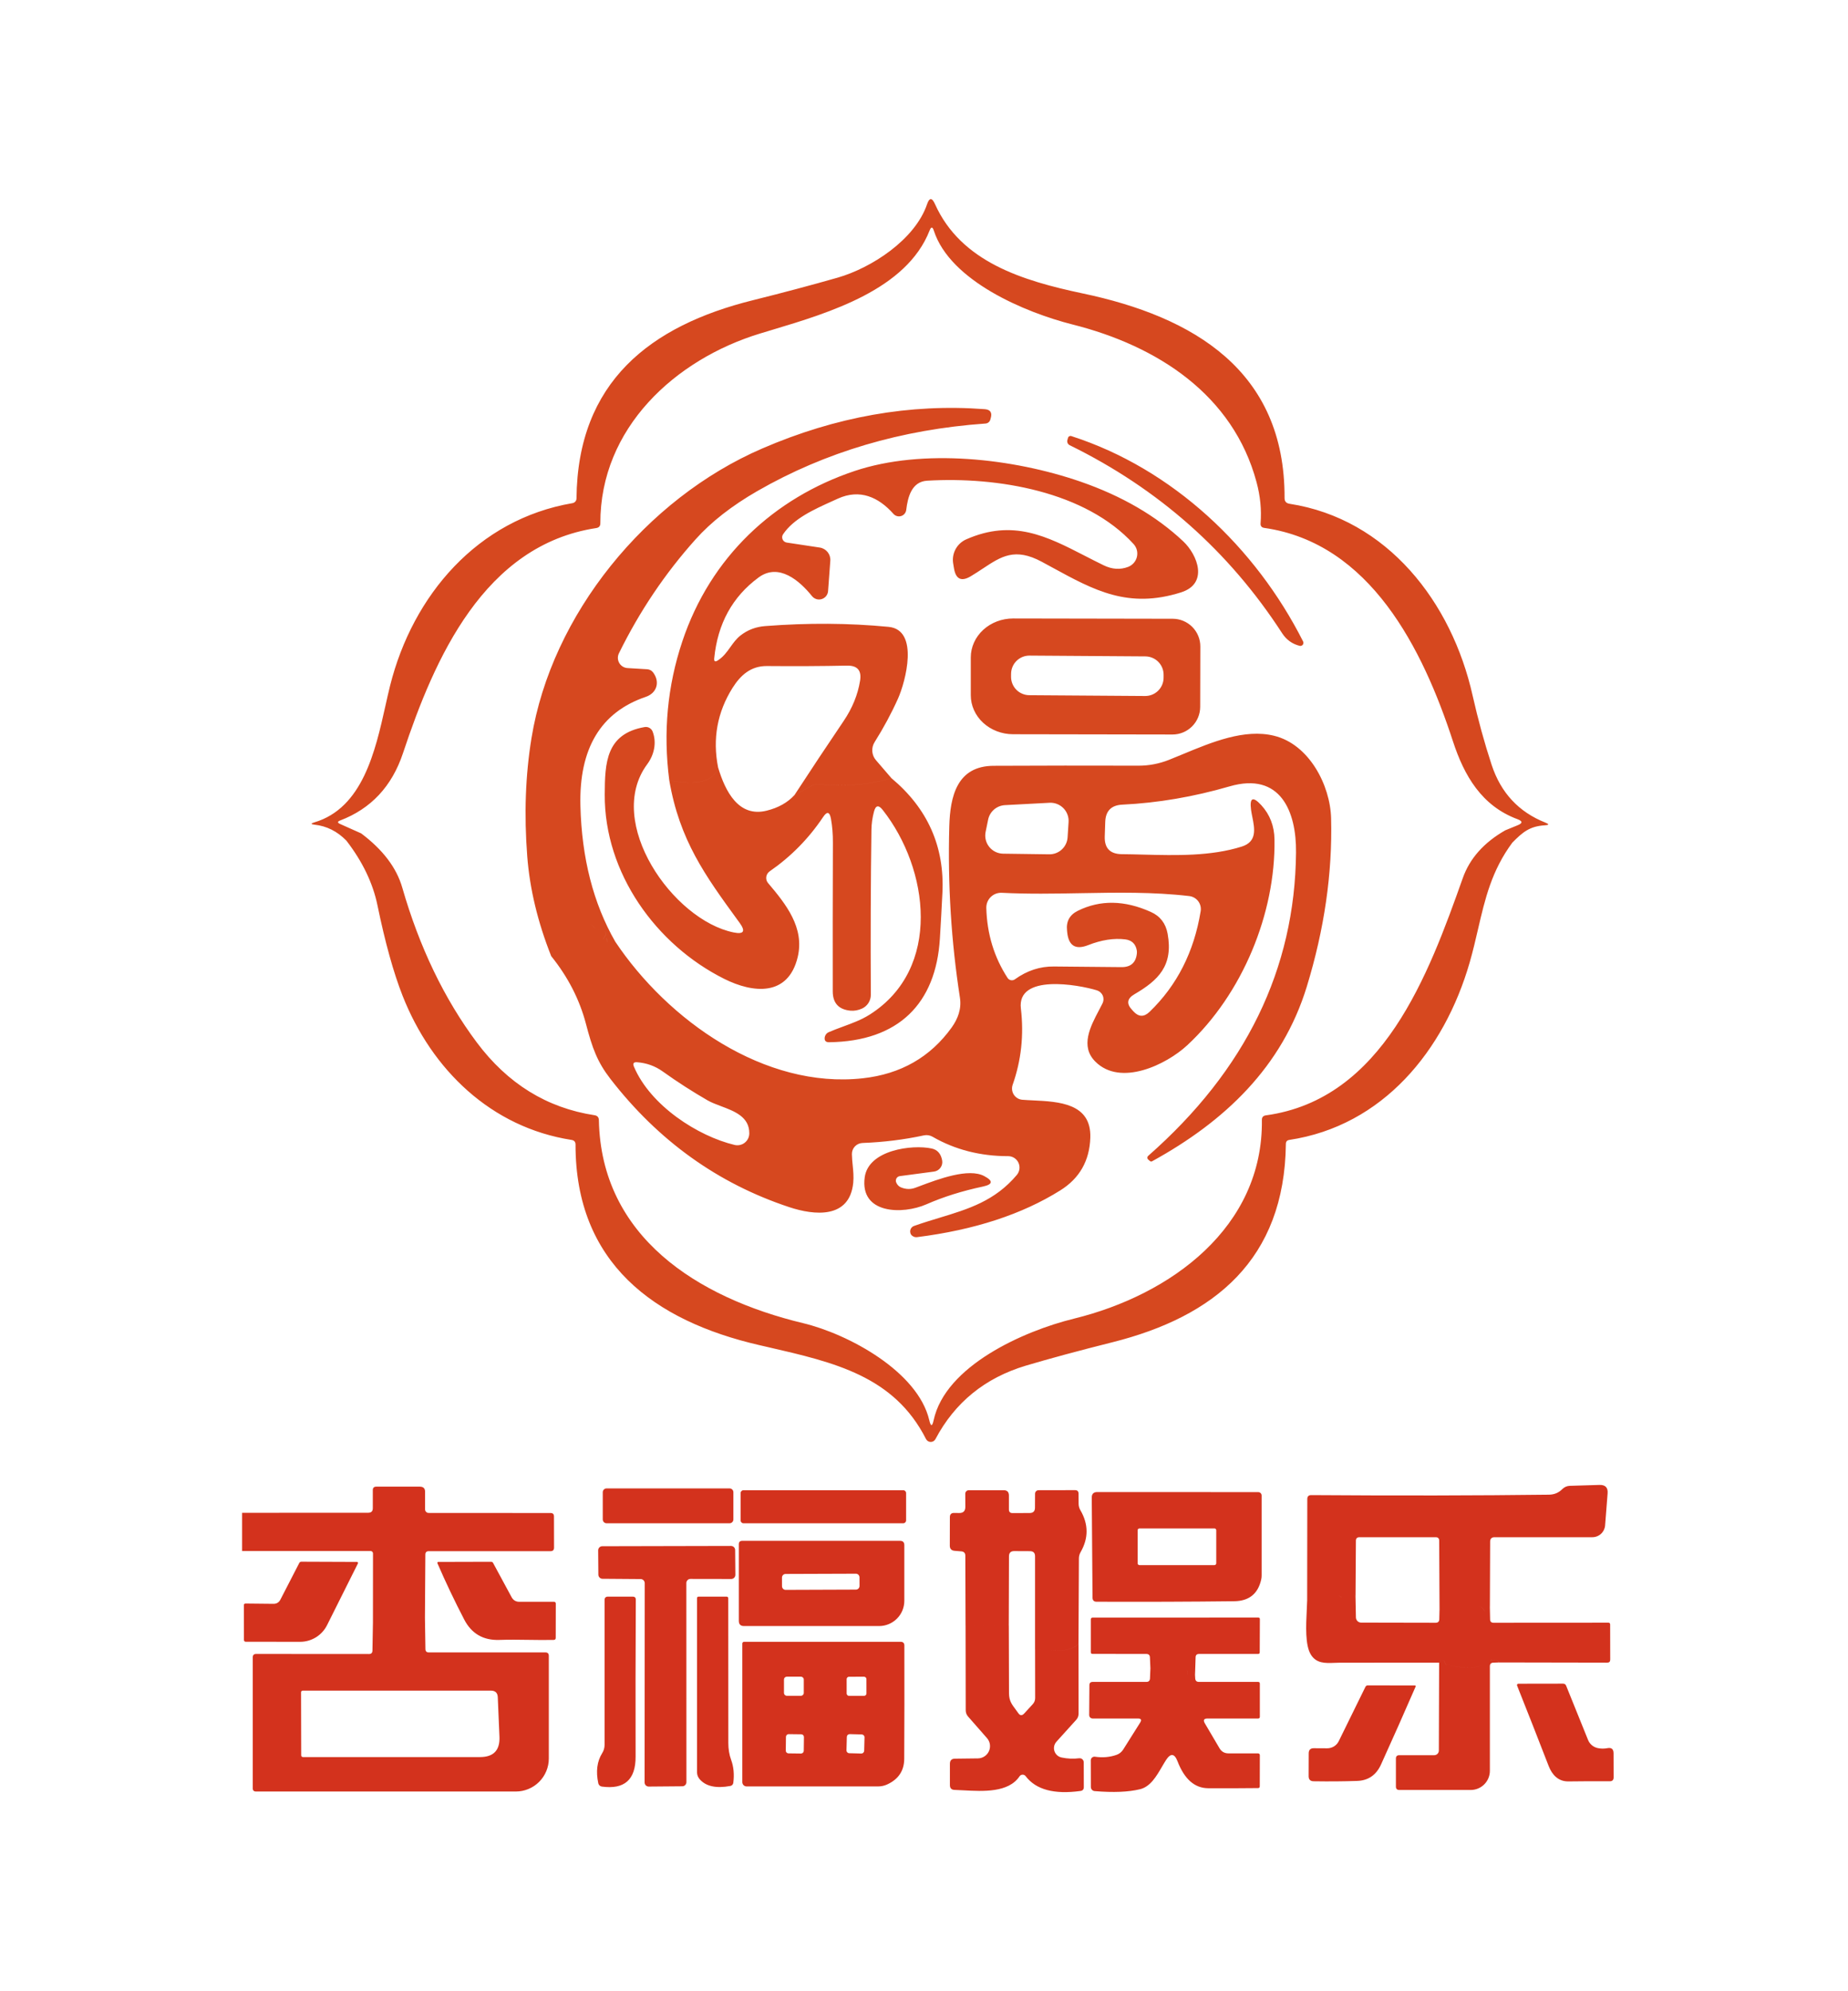
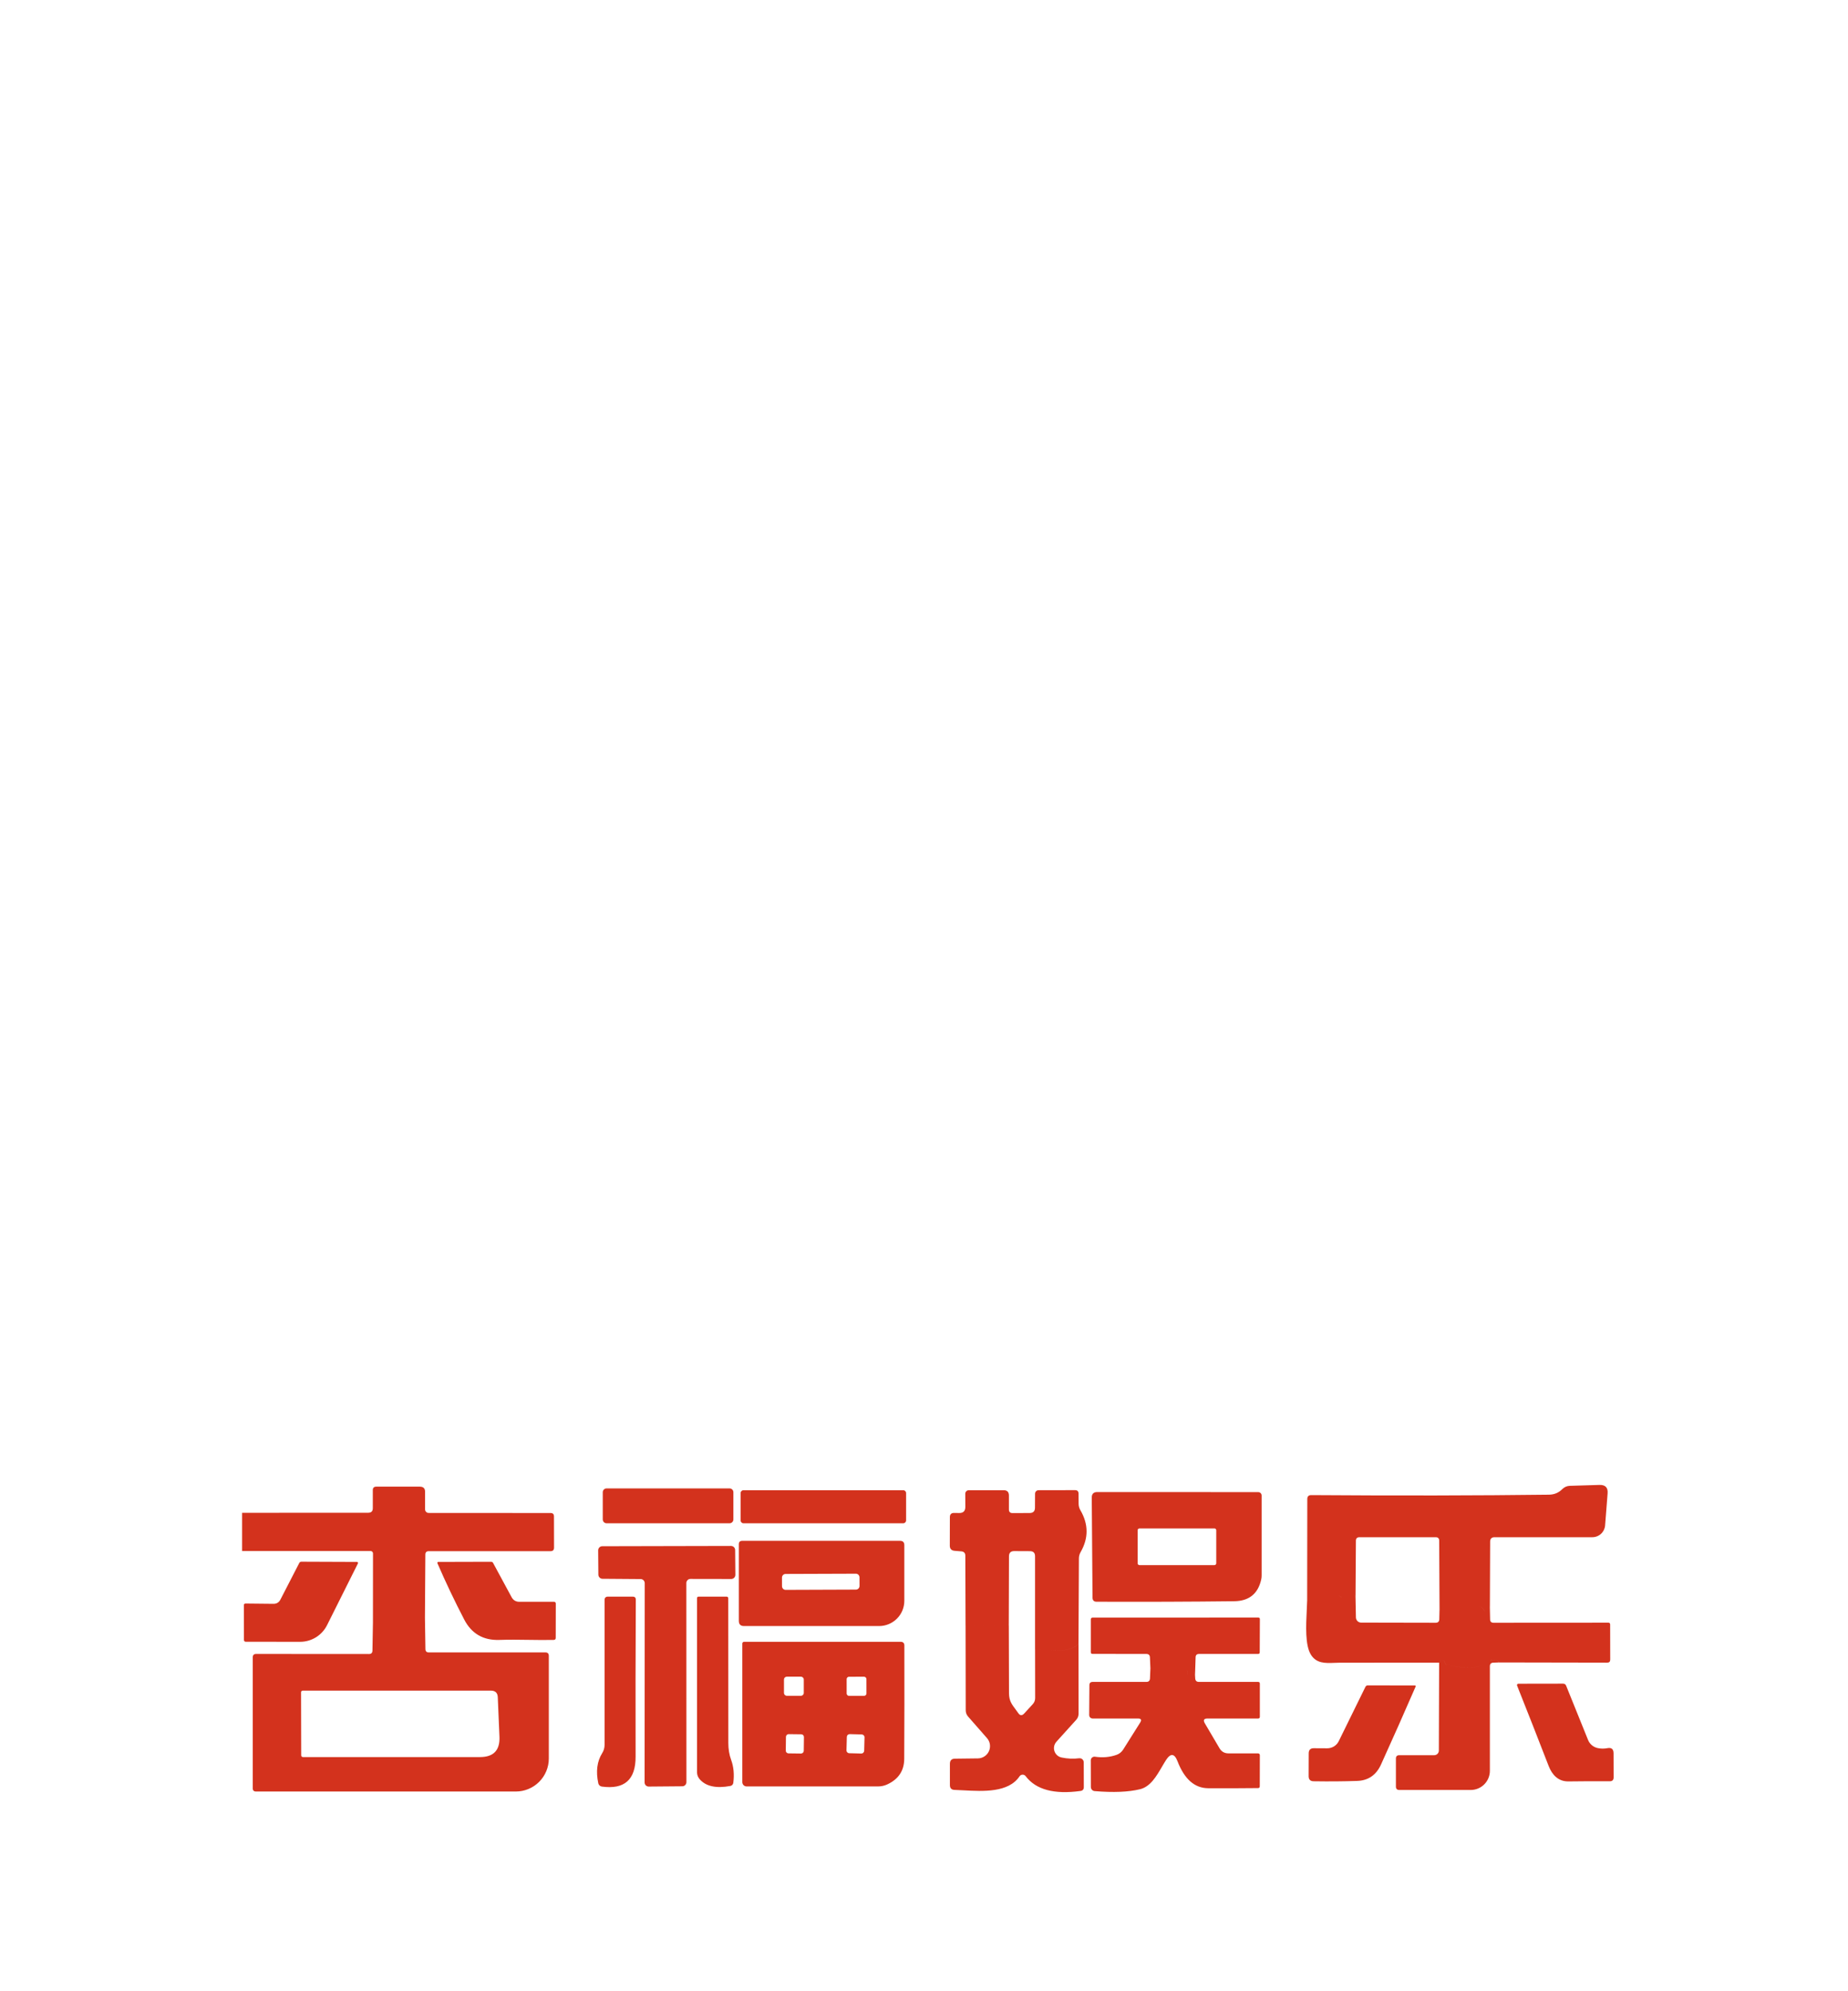
<svg xmlns="http://www.w3.org/2000/svg" width="130" height="140" viewBox="0 0 130 140" fill="none">
-   <path fill-rule="evenodd" clip-rule="evenodd" d="M106.389 59.242C106.076 59.029 105.909 58.742 105.889 58.379L106.752 58.026C107.122 57.879 107.12 57.735 106.747 57.595C104.237 56.663 103.001 54.55 102.206 52.109C100.088 45.627 96.395 38.185 88.941 37.117C88.749 37.091 88.66 36.981 88.677 36.788C88.752 35.84 88.657 34.876 88.392 33.896C86.745 27.763 81.429 24.321 75.456 22.816C72.116 21.973 66.84 19.757 65.692 16.217C65.601 15.933 65.501 15.93 65.393 16.207C63.768 20.357 58.355 21.981 54.339 23.187C54.041 23.276 53.752 23.363 53.472 23.448C47.499 25.267 42.217 30.091 42.232 36.793C42.232 36.986 42.136 37.097 41.943 37.127C34.047 38.328 30.566 46.289 28.349 52.952C27.574 55.282 26.1 56.861 23.926 57.688C23.733 57.763 23.73 57.843 23.916 57.928L25.406 58.594L25.406 58.594L25.407 58.595L25.407 58.595C26.933 59.739 27.898 61.011 28.3 62.413C29.509 66.607 31.255 70.231 33.537 73.287C35.708 76.19 38.47 77.897 41.825 78.41C42.024 78.44 42.125 78.556 42.129 78.758C42.29 86.936 49.043 91.24 56.497 93.03C59.645 93.785 64.564 96.408 65.373 99.859C65.478 100.307 65.579 100.307 65.677 99.859C66.496 96.04 71.988 93.584 75.553 92.711C82.379 91.039 88.862 86.284 88.769 78.739C88.766 78.553 88.858 78.446 89.044 78.42C97.287 77.293 100.489 68.527 102.902 61.737C103.389 60.358 104.385 59.238 105.889 58.379C105.908 58.742 106.075 59.029 106.389 59.242C104.93 61.206 104.465 63.211 103.971 65.342C103.796 66.099 103.616 66.871 103.388 67.664C101.593 73.89 97.258 79.16 90.696 80.146C90.536 80.172 90.456 80.265 90.456 80.425C90.363 88.554 85.425 92.574 78.25 94.373C75.89 94.965 73.863 95.512 72.17 96.015C69.296 96.875 67.174 98.597 65.804 101.183C65.773 101.243 65.725 101.294 65.666 101.329C65.607 101.364 65.54 101.382 65.472 101.382C65.404 101.381 65.337 101.362 65.279 101.326C65.22 101.29 65.173 101.239 65.142 101.178C62.899 96.753 58.697 95.787 54.017 94.712L53.779 94.657L53.417 94.574C46.003 92.863 40.481 88.794 40.486 80.469C40.486 80.283 40.393 80.175 40.206 80.146C34.567 79.268 30.379 75.234 28.319 70.007C27.682 68.386 27.093 66.269 26.554 63.654C26.233 62.095 25.504 60.578 24.367 59.104L24.367 59.104C23.723 58.447 22.976 58.073 22.126 57.982C21.855 57.949 21.85 57.895 22.111 57.82C25.507 56.818 26.402 52.811 27.116 49.613L27.116 49.612L27.116 49.612C27.226 49.12 27.332 48.646 27.442 48.206C29.041 41.838 33.601 36.514 40.27 35.376C40.35 35.362 40.422 35.322 40.474 35.261C40.526 35.2 40.555 35.123 40.555 35.043C40.629 26.851 45.748 22.899 52.957 21.11C55.105 20.574 57.099 20.043 58.94 19.517C61.274 18.845 64.353 16.874 65.212 14.369C65.375 13.885 65.561 13.877 65.771 14.345C67.6 18.423 71.94 19.737 76.162 20.63C83.949 22.267 90.398 26.057 90.364 35.009C90.36 35.247 90.478 35.385 90.717 35.42C97.597 36.484 102.123 42.328 103.594 48.907C103.977 50.604 104.423 52.228 104.933 53.78C105.58 55.741 106.839 57.093 108.709 57.835C108.99 57.946 108.979 58.01 108.675 58.026C107.606 58.09 107.115 58.507 106.389 59.242ZM43.277 66.199C43.252 66.183 43.226 66.172 43.2 66.164C43.225 66.172 43.251 66.183 43.275 66.198C46.977 71.738 53.784 76.576 60.698 75.812C63.363 75.518 65.445 74.328 66.946 72.243C67.387 71.625 67.647 70.934 67.529 70.154C66.915 66.206 66.665 62.188 66.779 58.099C66.838 55.981 67.323 53.858 69.888 53.843C73.187 53.827 76.592 53.824 80.103 53.834C80.829 53.834 81.549 53.696 82.226 53.427C82.549 53.299 82.882 53.161 83.222 53.02L83.222 53.02C85.251 52.178 87.552 51.222 89.626 51.73C92.088 52.329 93.579 55.197 93.638 57.535C93.736 61.382 93.165 65.329 91.926 69.375C90.195 75.013 86.159 78.841 81.049 81.646C80.997 81.675 80.948 81.672 80.902 81.636L80.775 81.528C80.756 81.512 80.74 81.493 80.73 81.471C80.719 81.448 80.713 81.424 80.713 81.399C80.712 81.375 80.717 81.35 80.727 81.328C80.737 81.305 80.752 81.285 80.77 81.268C87.629 75.241 91.096 68.131 91.171 59.937C91.201 57.079 90.092 54.245 86.493 55.29C83.962 56.025 81.448 56.453 78.951 56.574C78.172 56.61 77.772 57.019 77.749 57.8L77.715 58.82C77.692 59.633 78.089 60.045 78.906 60.055C79.406 60.059 79.916 60.072 80.433 60.086C82.748 60.144 85.187 60.206 87.356 59.521C88.444 59.175 88.261 58.262 88.097 57.44C88.062 57.27 88.029 57.103 88.008 56.947C87.894 56.077 88.134 55.966 88.729 56.613C89.334 57.274 89.643 58.078 89.656 59.026C89.734 64.212 87.405 69.88 83.521 73.488C82.04 74.861 78.828 76.41 77.058 74.645C75.969 73.565 76.701 72.177 77.309 71.026L77.309 71.026C77.397 70.861 77.481 70.701 77.558 70.546C77.6 70.462 77.624 70.369 77.627 70.275C77.629 70.18 77.612 70.086 77.574 69.999C77.537 69.912 77.481 69.834 77.411 69.77C77.34 69.706 77.256 69.658 77.166 69.63C75.861 69.228 71.521 68.453 71.816 70.914C72.034 72.767 71.842 74.552 71.237 76.268C71.197 76.382 71.183 76.504 71.197 76.625C71.211 76.745 71.252 76.861 71.317 76.962C71.383 77.064 71.471 77.149 71.574 77.212C71.677 77.274 71.793 77.312 71.913 77.322C72.152 77.342 72.412 77.354 72.683 77.367C74.484 77.455 76.776 77.567 76.7 79.984C76.647 81.611 75.943 82.849 74.586 83.695C71.899 85.378 68.545 86.473 64.523 86.98C64.415 86.996 64.316 86.976 64.224 86.921C64.103 86.856 64.038 86.751 64.028 86.607C64.023 86.518 64.046 86.43 64.095 86.355C64.143 86.281 64.215 86.225 64.298 86.195C64.906 85.979 65.503 85.798 66.087 85.621L66.087 85.621L66.087 85.621L66.087 85.621C68.122 85.004 69.988 84.439 71.531 82.607C71.629 82.489 71.692 82.347 71.712 82.195C71.733 82.044 71.709 81.89 71.645 81.751C71.582 81.613 71.48 81.496 71.352 81.414C71.224 81.332 71.075 81.288 70.923 81.288C68.955 81.288 67.18 80.832 65.597 79.92C65.414 79.816 65.199 79.783 64.994 79.827C63.595 80.128 62.155 80.306 60.674 80.361C60.472 80.369 60.281 80.455 60.142 80.6C60.002 80.746 59.926 80.94 59.928 81.141C59.932 81.413 59.958 81.674 59.984 81.934C60.024 82.333 60.063 82.73 60.022 83.161C59.767 85.715 57.276 85.455 55.52 84.872C50.502 83.211 46.307 80.204 42.937 75.851C42.02 74.665 41.666 73.694 41.22 71.988C40.769 70.272 39.953 68.683 38.773 67.222L38.773 67.218C37.827 64.834 37.265 62.494 37.089 60.198C36.863 57.263 36.963 54.496 37.388 51.898C38.8 43.216 45.425 35.072 53.62 31.533C58.801 29.294 64.017 28.372 69.268 28.768C69.66 28.797 69.804 29.002 69.699 29.381L69.665 29.503C69.644 29.579 69.6 29.646 69.539 29.695C69.478 29.744 69.404 29.773 69.327 29.778C63.409 30.196 58.061 31.778 53.281 34.523C51.48 35.559 50.028 36.694 48.927 37.926C46.782 40.318 44.986 42.988 43.537 45.937C43.486 46.043 43.461 46.16 43.465 46.279C43.47 46.397 43.503 46.512 43.563 46.615C43.622 46.717 43.706 46.803 43.807 46.865C43.908 46.927 44.022 46.964 44.14 46.971L45.528 47.054C45.702 47.067 45.84 47.142 45.945 47.28C46.445 47.947 46.21 48.731 45.425 48.996C42.261 50.071 40.729 52.623 40.83 56.653C40.922 60.33 41.737 63.512 43.277 66.199ZM42.694 66.096C42.687 66.181 42.704 66.231 42.745 66.244C42.702 66.232 42.684 66.182 42.691 66.095C42.695 66.072 42.695 66.052 42.691 66.036C42.684 65.991 42.662 65.962 42.625 65.95C42.663 65.961 42.686 65.99 42.694 66.037C42.697 66.053 42.697 66.073 42.694 66.096ZM42.493 65.924C42.459 65.984 42.447 66.017 42.457 66.023C42.443 66.021 42.454 65.988 42.49 65.923C42.52 65.868 42.552 65.816 42.588 65.766C42.61 65.738 42.623 65.705 42.627 65.67C42.631 65.635 42.625 65.6 42.611 65.567C42.596 65.535 42.573 65.508 42.544 65.487C42.528 65.476 42.51 65.467 42.491 65.461C42.511 65.467 42.529 65.476 42.547 65.488C42.575 65.508 42.598 65.536 42.613 65.568C42.627 65.6 42.633 65.636 42.629 65.671C42.625 65.706 42.612 65.739 42.591 65.767C42.555 65.816 42.522 65.868 42.493 65.924ZM41.718 65.125C41.843 65.255 41.993 65.347 42.166 65.401C41.992 65.347 41.842 65.255 41.715 65.124C41.645 65.052 41.565 65.002 41.474 64.974C41.566 65.002 41.647 65.052 41.718 65.125ZM57.59 55.143C59.437 55.32 61.142 55.174 62.705 54.707L61.616 53.442C61.469 53.27 61.38 53.055 61.363 52.828C61.346 52.602 61.402 52.375 61.523 52.182C62.164 51.162 62.713 50.141 63.171 49.118C63.696 47.946 64.691 44.279 62.504 44.073C59.722 43.805 56.83 43.787 53.829 44.019C53.175 44.068 52.6 44.286 52.103 44.671C51.798 44.908 51.586 45.204 51.375 45.5C51.13 45.843 50.886 46.184 50.499 46.431C50.303 46.559 50.218 46.507 50.244 46.275C50.486 43.846 51.526 41.955 53.363 40.602C54.79 39.548 56.266 40.847 57.12 41.911C57.2 42.011 57.308 42.084 57.431 42.122C57.553 42.159 57.684 42.159 57.806 42.12C57.928 42.082 58.036 42.008 58.116 41.908C58.196 41.808 58.243 41.686 58.252 41.558L58.409 39.431C58.427 39.211 58.361 38.993 58.224 38.821C58.088 38.648 57.891 38.533 57.674 38.499L55.339 38.146C55.277 38.136 55.218 38.11 55.168 38.072C55.117 38.033 55.078 37.982 55.053 37.925C55.027 37.867 55.017 37.804 55.022 37.742C55.028 37.679 55.049 37.619 55.084 37.568C55.825 36.465 57.233 35.83 58.556 35.233C58.687 35.174 58.816 35.116 58.944 35.057C60.479 34.361 61.793 34.94 62.852 36.131C62.918 36.206 63.004 36.26 63.099 36.286C63.195 36.313 63.297 36.312 63.391 36.282C63.486 36.253 63.571 36.196 63.634 36.12C63.698 36.044 63.738 35.95 63.75 35.852C63.857 34.969 64.122 33.866 65.216 33.798C70.169 33.503 76.372 34.553 79.746 38.254C79.855 38.374 79.933 38.519 79.974 38.676C80.014 38.833 80.015 38.998 79.977 39.156C79.939 39.314 79.862 39.46 79.755 39.583C79.647 39.705 79.511 39.799 79.359 39.857C78.803 40.069 78.229 40.032 77.637 39.744C77.187 39.526 76.749 39.301 76.318 39.08L76.317 39.079L76.317 39.079L76.317 39.079L76.317 39.079L76.317 39.079L76.317 39.079C73.643 37.705 71.253 36.477 67.972 37.921C67.65 38.062 67.384 38.308 67.218 38.618C67.052 38.928 66.994 39.285 67.055 39.632L67.114 39.985C67.244 40.727 67.635 40.905 68.286 40.519C68.593 40.336 68.874 40.15 69.142 39.973C70.44 39.115 71.397 38.483 73.288 39.499C73.551 39.641 73.81 39.782 74.065 39.921C76.975 41.508 79.378 42.819 83.076 41.651C85.027 41.039 84.257 39.024 83.233 38.058C81.333 36.273 78.929 34.876 76.019 33.866C71.248 32.219 64.922 31.513 60.13 33.111C54.437 35.013 49.98 39.166 47.998 45.098C46.949 48.232 46.643 51.487 47.081 54.864C49.079 55.243 50.223 54.939 50.514 53.952C50.118 51.939 50.457 50.077 51.529 48.368C52.098 47.466 52.819 46.824 53.937 46.828C55.938 46.845 57.821 46.835 59.586 46.799C60.315 46.786 60.621 47.139 60.503 47.858C60.346 48.839 59.962 49.781 59.351 50.687C58.19 52.403 57.036 54.14 55.889 55.898L57.124 55.236C57.268 55.16 57.431 55.127 57.59 55.143ZM84.429 49.701C84.428 50.216 84.222 50.71 83.857 51.074C83.492 51.438 82.998 51.642 82.482 51.642L71.262 51.623C70.473 51.621 69.716 51.331 69.159 50.816C68.602 50.301 68.289 49.604 68.291 48.877V46.22C68.291 45.86 68.369 45.504 68.519 45.172C68.669 44.839 68.889 44.538 69.166 44.283C69.443 44.029 69.771 43.828 70.132 43.691C70.494 43.554 70.881 43.484 71.272 43.484L82.492 43.504C82.748 43.504 83.002 43.554 83.238 43.653C83.475 43.751 83.69 43.895 83.871 44.076C84.051 44.257 84.195 44.472 84.292 44.709C84.39 44.946 84.44 45.199 84.439 45.455L84.429 49.701ZM81.855 47.449C81.856 47.279 81.824 47.112 81.76 46.955C81.697 46.798 81.603 46.655 81.484 46.535C81.365 46.414 81.224 46.318 81.067 46.252C80.911 46.186 80.744 46.152 80.575 46.15L72.424 46.094C72.082 46.091 71.754 46.225 71.51 46.465C71.266 46.705 71.128 47.032 71.126 47.374L71.124 47.58C71.123 47.749 71.155 47.917 71.219 48.074C71.283 48.231 71.377 48.374 71.496 48.494C71.615 48.615 71.756 48.711 71.912 48.776C72.068 48.842 72.236 48.877 72.405 48.878L80.555 48.935C80.897 48.937 81.226 48.804 81.47 48.564C81.713 48.324 81.852 47.997 81.854 47.655L81.855 47.449ZM50.514 53.953C50.224 54.94 49.079 55.244 47.082 54.865C47.799 59.072 49.626 61.582 51.863 64.655L52.035 64.89C52.463 65.482 52.319 65.704 51.603 65.557C47.337 64.689 42.526 57.806 45.522 53.742C46.013 53.085 46.209 52.227 45.915 51.447C45.874 51.334 45.794 51.24 45.69 51.179C45.586 51.119 45.464 51.098 45.346 51.119C42.634 51.59 42.55 53.619 42.541 55.86C42.511 61.375 46.145 66.43 50.956 68.827C52.971 69.832 55.443 70.087 56.115 67.293C56.61 65.224 55.291 63.571 54.031 62.086C53.98 62.026 53.943 61.957 53.921 61.882C53.899 61.807 53.894 61.728 53.904 61.651C53.915 61.573 53.942 61.499 53.983 61.432C54.024 61.365 54.079 61.307 54.143 61.262C55.637 60.23 56.889 58.958 57.9 57.448C58.178 57.03 58.362 57.069 58.454 57.566C58.549 58.089 58.594 58.646 58.591 59.238C58.578 63.133 58.575 66.619 58.581 69.695C58.581 70.522 58.993 70.976 59.817 71.058C60.098 71.084 60.376 71.033 60.651 70.906C60.834 70.82 60.988 70.683 61.096 70.512C61.204 70.341 61.26 70.142 61.259 69.94C61.236 65.91 61.251 62.04 61.303 58.331C61.309 57.912 61.368 57.492 61.48 57.071C61.597 56.616 61.801 56.574 62.093 56.943C65.358 61.086 66.275 68.101 61.185 71.332C60.6 71.702 59.955 71.939 59.306 72.177C58.967 72.302 58.626 72.427 58.292 72.573C58.194 72.618 58.12 72.687 58.071 72.778C58.045 72.827 58.027 72.876 58.017 72.925C57.981 73.164 58.084 73.282 58.326 73.278C63.215 73.215 65.839 70.558 66.118 65.988C66.184 64.91 66.243 63.84 66.295 62.777C66.455 59.529 65.259 56.839 62.705 54.708C61.143 55.175 59.438 55.321 57.591 55.144C57.431 55.128 57.269 55.16 57.125 55.237L55.889 55.899C55.405 56.428 54.753 56.794 53.932 56.997C51.961 57.487 51.02 55.649 50.514 53.953ZM70.692 56.608C70.41 56.624 70.141 56.732 69.927 56.916C69.713 57.101 69.567 57.351 69.511 57.628L69.334 58.491C69.297 58.675 69.3 58.864 69.344 59.047C69.388 59.229 69.472 59.399 69.59 59.545C69.707 59.691 69.856 59.81 70.024 59.892C70.193 59.974 70.377 60.018 70.565 60.021L73.806 60.065C74.133 60.071 74.45 59.951 74.691 59.73C74.932 59.509 75.079 59.204 75.101 58.878L75.17 57.8C75.182 57.62 75.156 57.44 75.093 57.271C75.03 57.102 74.932 56.948 74.806 56.82C74.679 56.692 74.527 56.592 74.359 56.526C74.191 56.461 74.011 56.432 73.831 56.442L70.692 56.608ZM75.076 65.566L75.062 65.418C74.993 64.781 75.246 64.32 75.822 64.036C77.398 63.258 79.111 63.286 80.961 64.119C81.612 64.41 82.004 64.92 82.138 65.649C82.545 67.899 81.491 68.919 79.794 69.909C79.284 70.21 79.232 70.574 79.637 71.002C79.67 71.035 79.701 71.069 79.73 71.105C80.097 71.507 80.476 71.519 80.868 71.14C82.8 69.28 83.998 66.92 84.463 64.06C84.483 63.938 84.477 63.813 84.447 63.693C84.417 63.572 84.363 63.459 84.288 63.36C84.213 63.261 84.118 63.178 84.01 63.117C83.902 63.055 83.782 63.016 83.658 63.001C81.122 62.705 78.574 62.752 76.017 62.798H76.017H76.017H76.016C74.174 62.832 72.327 62.865 70.477 62.771C70.334 62.764 70.191 62.786 70.056 62.836C69.922 62.887 69.8 62.964 69.697 63.064C69.595 63.164 69.514 63.284 69.46 63.417C69.406 63.549 69.38 63.692 69.383 63.835C69.432 65.659 69.931 67.299 70.879 68.757C70.906 68.798 70.941 68.834 70.982 68.861C71.024 68.888 71.07 68.907 71.119 68.916C71.167 68.924 71.217 68.923 71.265 68.912C71.314 68.901 71.359 68.88 71.399 68.85C72.252 68.239 73.166 67.94 74.14 67.953C75.696 67.969 77.283 67.984 78.902 67.997C79.549 68 79.907 67.68 79.975 67.036C79.982 66.968 79.98 66.899 79.971 66.83C79.892 66.366 79.621 66.105 79.157 66.046C78.352 65.948 77.481 66.084 76.543 66.453C75.667 66.796 75.178 66.5 75.076 65.566ZM49.778 77.366C48.705 76.748 47.654 76.072 46.624 75.336C46.088 74.951 45.483 74.733 44.81 74.684C44.571 74.668 44.499 74.771 44.594 74.993C45.756 77.738 49.091 79.881 51.675 80.499C51.798 80.528 51.926 80.529 52.049 80.503C52.173 80.476 52.288 80.422 52.388 80.344C52.487 80.266 52.568 80.167 52.624 80.054C52.68 79.94 52.709 79.816 52.71 79.69C52.721 78.525 51.674 78.131 50.715 77.771C50.375 77.643 50.045 77.519 49.778 77.366ZM63.297 82.691C63.247 82.698 63.2 82.716 63.159 82.744C63.118 82.773 63.084 82.81 63.06 82.854C63.035 82.898 63.022 82.946 63.02 82.996C63.017 83.046 63.026 83.096 63.047 83.141C63.119 83.308 63.231 83.423 63.385 83.485C63.732 83.625 64.072 83.632 64.405 83.504C64.502 83.469 64.607 83.429 64.718 83.387C66.003 82.904 68.143 82.099 69.24 82.691C69.881 83.03 69.847 83.275 69.137 83.426C67.679 83.736 66.359 84.151 65.175 84.671C63.493 85.411 60.472 85.367 60.83 82.769C61.095 80.847 64.17 80.455 65.538 80.749C65.947 80.837 66.193 81.118 66.278 81.592C66.294 81.681 66.291 81.773 66.27 81.861C66.249 81.948 66.211 82.031 66.157 82.104C66.104 82.177 66.036 82.238 65.958 82.284C65.88 82.33 65.794 82.36 65.705 82.372L63.297 82.691ZM91.667 45.098C88.332 38.499 82.497 32.955 75.362 30.66C75.338 30.652 75.313 30.65 75.289 30.652C75.264 30.654 75.24 30.661 75.219 30.672C75.197 30.684 75.178 30.7 75.163 30.718C75.148 30.738 75.137 30.759 75.131 30.783L75.087 30.94C75.067 31.009 75.073 31.083 75.102 31.149C75.132 31.215 75.184 31.27 75.249 31.302C81.48 34.355 86.462 38.762 90.196 44.525C90.493 44.982 90.902 45.276 91.422 45.407C91.462 45.417 91.505 45.416 91.544 45.403C91.584 45.389 91.619 45.365 91.645 45.332C91.671 45.3 91.687 45.26 91.691 45.218C91.695 45.177 91.686 45.135 91.667 45.098Z" fill="#D6481F" />
  <path fill-rule="evenodd" clip-rule="evenodd" d="M104.804 112.962L104.807 112.962L104.826 108.388C104.83 108.182 104.933 108.079 105.135 108.079H112.015C112.242 108.079 112.461 107.993 112.627 107.84C112.794 107.686 112.896 107.476 112.913 107.251C112.968 106.558 113.027 105.808 113.089 105.001C113.122 104.589 112.931 104.39 112.516 104.403L110.436 104.466C110.23 104.473 110.052 104.55 109.902 104.697C109.647 104.955 109.331 105.086 108.955 105.089C103.904 105.151 98.332 105.161 92.238 105.118C92.058 105.118 91.967 105.208 91.963 105.388L91.954 112.583L91.951 112.584C91.947 112.771 91.936 112.992 91.924 113.234C91.872 114.269 91.802 115.674 92.216 116.335C92.603 116.959 93.217 116.937 93.865 116.913C93.98 116.908 94.096 116.904 94.211 116.903C96.532 116.903 98.874 116.902 101.237 116.898L101.237 116.899L101.218 123.081C101.218 123.167 101.183 123.249 101.123 123.31C101.062 123.371 100.98 123.405 100.894 123.405H98.437C98.277 123.405 98.197 123.483 98.197 123.64V125.611C98.197 125.771 98.277 125.851 98.437 125.851H103.459C103.816 125.851 104.159 125.709 104.412 125.456C104.665 125.203 104.807 124.86 104.807 124.503V117.154C104.807 116.991 104.887 116.906 105.047 116.899L105.45 116.884C105.394 116.77 105.276 116.709 105.097 116.703C105.001 116.699 104.913 116.715 104.832 116.75C104.913 116.714 105.002 116.698 105.098 116.702C105.278 116.709 105.396 116.769 105.451 116.884L113.067 116.898C113.204 116.898 113.273 116.828 113.273 116.688L113.268 114.207C113.265 114.128 113.224 114.089 113.145 114.089L105.064 114.094C104.907 114.094 104.827 114.016 104.823 113.859L104.804 112.962ZM101.497 116.732C101.409 116.723 101.343 116.727 101.298 116.746C101.343 116.727 101.409 116.722 101.499 116.732C101.597 116.745 101.649 116.8 101.656 116.898C101.665 117.003 101.723 117.063 101.827 117.08L101.851 117.084C102.571 117.201 103.577 117.365 104.273 117.093C103.577 117.366 102.57 117.202 101.85 117.084L101.826 117.08C101.721 117.064 101.664 117.004 101.654 116.899C101.647 116.801 101.595 116.745 101.497 116.732ZM94.158 112.167C94.21 112.181 94.259 112.212 94.305 112.261C94.348 112.306 94.392 112.335 94.436 112.346C94.393 112.334 94.35 112.306 94.308 112.261C94.261 112.212 94.211 112.181 94.158 112.167ZM95.177 112.106C95.241 112.123 95.3 112.159 95.354 112.212L95.383 113.717C95.385 113.815 95.425 113.908 95.494 113.977C95.564 114.046 95.658 114.084 95.756 114.084L100.993 114.094C101.157 114.094 101.242 114.012 101.248 113.849L101.263 113.212L101.266 113.21L101.242 108.33C101.242 108.163 101.16 108.079 100.996 108.079H95.632C95.465 108.079 95.382 108.163 95.382 108.33L95.357 112.212C95.302 112.159 95.242 112.123 95.177 112.106ZM103.986 112.908C104.096 112.937 104.195 112.989 104.284 113.065C104.317 113.091 104.344 113.123 104.367 113.163C104.42 113.244 104.465 113.29 104.503 113.299C104.466 113.288 104.421 113.243 104.37 113.163C104.347 113.124 104.32 113.091 104.287 113.065C104.197 112.989 104.097 112.937 103.986 112.908ZM29.893 113.737L29.893 113.737L29.927 115.938C29.927 116.098 30.007 116.179 30.167 116.179H38.367C38.527 116.179 38.607 116.259 38.607 116.419V123.64C38.607 124.255 38.362 124.845 37.926 125.28C37.49 125.715 36.899 125.959 36.282 125.959H18.011C17.857 125.959 17.78 125.882 17.78 125.729V116.527C17.78 116.366 17.86 116.286 18.02 116.286L25.96 116.291C26.117 116.291 26.197 116.211 26.2 116.051L26.234 114.124L26.235 114.124L26.239 109.222C26.239 109.176 26.222 109.133 26.191 109.1C26.159 109.068 26.117 109.05 26.073 109.05H17.03V106.364L25.906 106.359C26.119 106.359 26.225 106.253 26.225 106.04V104.77C26.225 104.607 26.306 104.525 26.47 104.525H29.535C29.783 104.525 29.906 104.648 29.903 104.893V106.123C29.903 106.19 29.929 106.253 29.976 106.3C30.023 106.347 30.087 106.373 30.153 106.373L38.735 106.378C38.892 106.378 38.97 106.457 38.97 106.614L38.975 108.815C38.975 108.978 38.893 109.06 38.73 109.06H30.163C30.002 109.06 29.922 109.14 29.922 109.3L29.893 113.737ZM27.828 114.056C27.913 114.068 28.001 114.076 28.092 114.08C28.001 114.076 27.913 114.068 27.828 114.056C27.472 114.002 27.144 113.988 26.842 114.012C27.144 113.988 27.473 114.002 27.828 114.056ZM42.671 104.648H51.322C51.471 104.648 51.591 104.768 51.591 104.917V106.829C51.591 106.978 51.471 107.099 51.322 107.099H42.671C42.522 107.099 42.402 106.978 42.402 106.829V104.917C42.402 104.768 42.522 104.648 42.671 104.648ZM63.54 104.775H52.301C52.19 104.775 52.099 104.865 52.099 104.976V106.898C52.099 107.009 52.19 107.099 52.301 107.099H63.54C63.651 107.099 63.741 107.009 63.741 106.898V104.976C63.741 104.865 63.651 104.775 63.54 104.775ZM72.812 115.953C74.414 116.181 75.433 116.056 75.867 115.575L75.897 109.575C75.897 109.414 75.938 109.264 76.019 109.123C76.582 108.143 76.575 107.161 76 106.177C75.921 106.043 75.88 105.896 75.877 105.736L75.872 105.01C75.869 104.85 75.787 104.77 75.627 104.77L73.052 104.775C72.988 104.776 72.927 104.803 72.882 104.848C72.837 104.894 72.812 104.956 72.812 105.02L72.807 106.001C72.807 106.249 72.685 106.375 72.439 106.378L71.228 106.383C71.058 106.383 70.973 106.298 70.973 106.128V105.138C70.97 104.896 70.847 104.775 70.606 104.775H68.149C68.083 104.776 68.021 104.803 67.975 104.848C67.929 104.894 67.903 104.956 67.903 105.02L67.908 105.947C67.908 106.241 67.761 106.385 67.467 106.378L67.119 106.373C66.923 106.37 66.823 106.466 66.82 106.662L66.815 108.672C66.815 108.895 66.928 109.016 67.153 109.035L67.624 109.074C67.814 109.091 67.908 109.194 67.908 109.383L67.923 114.281L70.963 114.296L70.978 109.423C70.978 109.177 71.101 109.055 71.346 109.055L72.449 109.06C72.691 109.06 72.812 109.179 72.812 109.418V115.953ZM88.717 111.07C88.489 112.067 87.854 112.57 86.815 112.58C83.755 112.616 80.53 112.628 77.139 112.615C76.953 112.615 76.858 112.52 76.855 112.33L76.801 105.3C76.798 105.035 76.927 104.903 77.188 104.903L88.511 104.908C88.575 104.908 88.636 104.933 88.681 104.977C88.726 105.021 88.752 105.081 88.752 105.143V110.781C88.752 110.879 88.74 110.976 88.717 111.07ZM85.559 107.589C85.559 107.556 85.546 107.523 85.522 107.499C85.498 107.475 85.466 107.462 85.432 107.462H80.155C80.121 107.462 80.089 107.475 80.065 107.499C80.041 107.523 80.028 107.556 80.028 107.589V109.913C80.028 109.947 80.041 109.979 80.065 110.003C80.089 110.027 80.121 110.041 80.155 110.041H85.432C85.466 110.041 85.498 110.027 85.522 110.003C85.546 109.979 85.559 109.947 85.559 109.913V107.589ZM63.096 113.805C63.429 113.473 63.616 113.021 63.616 112.55V108.638C63.616 108.436 63.517 108.334 63.317 108.334H52.21C52.053 108.334 51.974 108.414 51.974 108.574V113.962C51.974 114.204 52.096 114.325 52.337 114.325H61.841C62.312 114.325 62.763 114.138 63.096 113.805ZM60.442 110.801C60.455 110.832 60.462 110.865 60.462 110.899L60.464 111.507C60.464 111.54 60.458 111.573 60.445 111.604C60.432 111.635 60.414 111.663 60.39 111.687C60.367 111.711 60.338 111.73 60.307 111.743C60.277 111.755 60.243 111.762 60.21 111.762L55.267 111.78C55.233 111.78 55.2 111.773 55.169 111.761C55.138 111.748 55.11 111.729 55.086 111.706C55.063 111.682 55.044 111.654 55.031 111.623C55.018 111.592 55.011 111.559 55.011 111.526L55.009 110.918C55.009 110.884 55.015 110.851 55.028 110.82C55.041 110.789 55.059 110.761 55.083 110.737C55.107 110.713 55.135 110.694 55.166 110.682C55.197 110.669 55.23 110.662 55.263 110.662L60.206 110.645C60.24 110.644 60.273 110.651 60.304 110.664C60.335 110.676 60.363 110.695 60.387 110.719C60.41 110.742 60.429 110.77 60.442 110.801ZM48.282 111.3L48.287 125.302C48.287 125.378 48.257 125.45 48.204 125.504C48.151 125.559 48.078 125.59 48.002 125.591L45.639 125.611C45.6 125.611 45.562 125.604 45.527 125.59C45.491 125.576 45.459 125.554 45.431 125.528C45.404 125.501 45.382 125.469 45.367 125.433C45.352 125.398 45.345 125.36 45.345 125.321L45.354 111.31C45.354 111.233 45.324 111.16 45.27 111.105C45.215 111.051 45.142 111.021 45.065 111.021L42.378 111.001C42.303 111 42.231 110.969 42.178 110.916C42.125 110.863 42.095 110.792 42.093 110.717L42.079 109.001C42.079 108.963 42.086 108.925 42.101 108.89C42.115 108.855 42.136 108.823 42.163 108.796C42.19 108.769 42.222 108.748 42.257 108.734C42.292 108.719 42.33 108.712 42.368 108.712L51.425 108.692C51.501 108.692 51.574 108.722 51.628 108.775C51.682 108.828 51.714 108.9 51.715 108.976L51.73 110.722C51.73 110.76 51.723 110.798 51.709 110.834C51.695 110.869 51.673 110.902 51.647 110.929C51.62 110.957 51.587 110.978 51.552 110.993C51.517 111.008 51.479 111.016 51.44 111.016L48.571 111.011C48.495 111.011 48.421 111.041 48.367 111.096C48.312 111.15 48.282 111.223 48.282 111.3ZM21.049 109.898L19.725 112.467C19.623 112.663 19.463 112.762 19.244 112.762L17.278 112.742C17.196 112.742 17.155 112.781 17.155 112.86L17.16 115.311C17.161 115.342 17.174 115.372 17.196 115.394C17.218 115.416 17.247 115.428 17.278 115.429L21.103 115.433C21.497 115.435 21.884 115.326 22.221 115.12C22.557 114.914 22.828 114.618 23.005 114.267L25.178 109.923C25.184 109.912 25.187 109.899 25.186 109.886C25.186 109.873 25.182 109.86 25.175 109.849C25.168 109.838 25.158 109.829 25.146 109.823C25.135 109.817 25.122 109.814 25.109 109.815L21.201 109.8C21.132 109.8 21.081 109.833 21.049 109.898ZM36.533 112.619H38.975C39.008 112.619 39.039 112.631 39.062 112.653C39.085 112.675 39.098 112.705 39.098 112.736L39.093 115.158C39.093 115.25 39.046 115.297 38.951 115.3C38.358 115.312 37.775 115.304 37.197 115.296C36.503 115.286 35.816 115.276 35.131 115.3C33.996 115.34 33.171 114.861 32.654 113.864C31.984 112.576 31.356 111.258 30.771 109.908C30.767 109.897 30.765 109.886 30.766 109.875C30.767 109.863 30.771 109.853 30.777 109.844C30.783 109.834 30.791 109.827 30.8 109.822C30.809 109.817 30.82 109.814 30.83 109.815L34.547 109.805C34.576 109.805 34.603 109.812 34.628 109.826C34.652 109.84 34.671 109.86 34.684 109.883L35.989 112.295C36.107 112.511 36.288 112.619 36.533 112.619ZM42.53 122.679V112.496C42.53 112.336 42.61 112.256 42.77 112.256H44.511C44.655 112.256 44.727 112.328 44.727 112.472C44.707 116.181 44.703 119.86 44.712 123.507C44.719 125.129 43.926 125.83 42.334 125.611C42.275 125.602 42.22 125.576 42.176 125.536C42.133 125.496 42.102 125.443 42.089 125.385C41.909 124.548 41.999 123.842 42.358 123.267C42.471 123.091 42.53 122.887 42.53 122.679ZM51.584 125.356C51.662 124.761 51.611 124.218 51.431 123.728C51.301 123.372 51.235 122.978 51.235 122.547C51.229 119.036 51.227 115.649 51.23 112.384C51.23 112.299 51.188 112.256 51.103 112.256H49.146C49.071 112.256 49.033 112.295 49.033 112.374V124.606C49.033 124.788 49.103 124.967 49.23 125.106C49.668 125.599 50.385 125.753 51.383 125.567C51.434 125.557 51.481 125.531 51.517 125.493C51.553 125.456 51.576 125.407 51.584 125.356ZM35.135 122.111L35.017 119.331C35.004 119.02 34.842 118.865 34.532 118.865H21.311C21.223 118.865 21.178 118.909 21.178 118.997L21.188 123.4C21.188 123.491 21.232 123.537 21.321 123.537H33.767C34.718 123.537 35.174 123.062 35.135 122.111ZM83.988 117.556C84.02 117.605 84.047 117.669 84.066 117.748L84.106 116.522C84.109 116.365 84.189 116.287 84.346 116.287H88.499C88.578 116.287 88.617 116.247 88.617 116.169L88.627 113.845C88.63 113.767 88.591 113.728 88.509 113.728L76.853 113.732C76.821 113.732 76.791 113.744 76.769 113.765C76.747 113.787 76.735 113.815 76.735 113.845V116.164C76.735 116.243 76.774 116.282 76.853 116.282L80.643 116.287C80.803 116.287 80.887 116.367 80.893 116.527L80.928 117.32L80.926 117.32L80.897 118.012C80.887 118.172 80.803 118.252 80.646 118.252H76.871C76.713 118.252 76.635 118.329 76.635 118.482L76.62 120.585C76.62 120.617 76.627 120.648 76.639 120.677C76.651 120.707 76.668 120.733 76.691 120.755C76.713 120.778 76.74 120.795 76.769 120.807C76.798 120.819 76.829 120.826 76.861 120.826H80.048C80.274 120.826 80.326 120.922 80.205 121.115L79.013 123.007C78.903 123.182 78.738 123.313 78.548 123.38C78.077 123.547 77.568 123.591 77.022 123.512C76.986 123.507 76.949 123.51 76.914 123.521C76.879 123.531 76.847 123.549 76.82 123.574C76.792 123.598 76.77 123.628 76.755 123.661C76.74 123.694 76.733 123.731 76.733 123.767L76.738 125.64C76.738 125.713 76.765 125.783 76.814 125.836C76.863 125.89 76.93 125.923 77.003 125.929C78.317 126.04 79.383 125.996 80.2 125.797C80.922 125.62 81.349 124.889 81.736 124.225L81.736 124.225C81.834 124.058 81.928 123.896 82.024 123.748C82.348 123.248 82.618 123.275 82.834 123.831C83.317 125.089 84.037 125.722 84.991 125.728C86.096 125.735 87.263 125.731 88.493 125.718C88.578 125.718 88.62 125.676 88.62 125.591L88.625 123.4C88.625 123.367 88.612 123.336 88.589 123.313C88.566 123.29 88.535 123.277 88.502 123.277H86.418C86.137 123.277 85.926 123.156 85.786 122.914L84.756 121.164C84.625 120.938 84.689 120.826 84.947 120.826H88.502C88.584 120.826 88.625 120.785 88.625 120.703V118.374C88.625 118.293 88.584 118.252 88.502 118.252H84.339C84.179 118.252 84.092 118.172 84.079 118.012L84.064 117.747C84.045 117.668 84.019 117.605 83.986 117.556C83.97 117.533 83.95 117.513 83.925 117.499C83.917 117.494 83.908 117.49 83.899 117.487C83.909 117.49 83.918 117.495 83.927 117.5C83.951 117.514 83.972 117.533 83.988 117.556ZM83.436 117.42C83.445 117.423 83.454 117.428 83.463 117.434C83.545 117.476 83.571 117.533 83.541 117.605C83.519 117.664 83.512 117.697 83.522 117.702C83.51 117.7 83.516 117.667 83.54 117.605C83.569 117.533 83.543 117.476 83.461 117.433C83.453 117.428 83.445 117.423 83.436 117.42ZM70.966 114.296C70.972 115.813 70.977 117.403 70.98 119.066C70.984 119.574 71.181 119.837 71.424 120.16C71.488 120.245 71.555 120.335 71.623 120.434C71.75 120.63 71.894 120.642 72.054 120.468L72.647 119.821C72.762 119.697 72.819 119.552 72.819 119.385L72.814 115.953C74.416 116.182 75.435 116.056 75.869 115.576L75.874 120.483C75.874 120.653 75.817 120.8 75.703 120.924L74.315 122.459C74.236 122.547 74.181 122.654 74.156 122.77C74.132 122.885 74.138 123.005 74.175 123.118C74.212 123.23 74.278 123.331 74.366 123.41C74.454 123.489 74.562 123.543 74.678 123.567C75.093 123.655 75.505 123.673 75.913 123.621C75.954 123.616 75.996 123.62 76.035 123.632C76.074 123.644 76.11 123.665 76.141 123.692C76.171 123.72 76.196 123.753 76.212 123.791C76.229 123.828 76.237 123.869 76.237 123.91L76.242 125.65C76.242 125.81 76.164 125.9 76.007 125.92C74.156 126.175 72.871 125.828 72.152 124.881C72.127 124.847 72.094 124.819 72.056 124.801C72.018 124.782 71.976 124.773 71.934 124.774C71.892 124.775 71.85 124.786 71.813 124.806C71.776 124.827 71.744 124.855 71.721 124.89C70.948 126.047 69.159 125.95 67.784 125.875C67.561 125.863 67.35 125.852 67.155 125.846C66.933 125.84 66.822 125.727 66.822 125.508V124.013C66.822 123.774 66.939 123.653 67.175 123.65L68.793 123.63C68.958 123.628 69.119 123.578 69.256 123.487C69.394 123.397 69.503 123.269 69.57 123.118C69.637 122.968 69.659 122.802 69.635 122.64C69.61 122.478 69.539 122.327 69.431 122.204L68.102 120.689C67.99 120.561 67.935 120.413 67.935 120.243L67.925 114.281L70.966 114.296ZM61.77 125.601C61.996 125.601 62.221 125.551 62.427 125.454C63.209 125.088 63.603 124.491 63.609 123.665C63.622 121.334 63.626 118.679 63.619 115.698C63.619 115.521 63.531 115.433 63.354 115.433H52.34C52.308 115.433 52.276 115.446 52.254 115.469C52.23 115.492 52.218 115.523 52.218 115.556V125.297C52.218 125.337 52.225 125.377 52.241 125.413C52.256 125.45 52.278 125.484 52.307 125.512C52.335 125.54 52.368 125.563 52.405 125.578C52.442 125.593 52.482 125.601 52.522 125.601H61.77ZM56.484 117.943C56.522 117.981 56.543 118.032 56.543 118.086V119.027C56.543 119.08 56.522 119.131 56.484 119.169C56.446 119.207 56.395 119.228 56.342 119.228H55.351C55.298 119.228 55.247 119.207 55.209 119.169C55.171 119.131 55.15 119.08 55.15 119.027V118.086C55.15 118.032 55.171 117.981 55.209 117.943C55.247 117.906 55.298 117.885 55.351 117.885H56.342C56.395 117.885 56.446 117.906 56.484 117.943ZM60.938 117.991C60.946 118.011 60.95 118.033 60.95 118.055L60.952 119.065C60.952 119.087 60.948 119.108 60.94 119.129C60.931 119.149 60.919 119.167 60.904 119.183C60.888 119.198 60.87 119.211 60.85 119.219C60.829 119.227 60.808 119.232 60.786 119.232L59.727 119.234C59.705 119.234 59.683 119.229 59.663 119.221C59.642 119.213 59.624 119.2 59.609 119.185C59.593 119.17 59.581 119.151 59.572 119.131C59.564 119.111 59.56 119.089 59.559 119.067L59.558 118.057C59.558 118.035 59.562 118.014 59.57 117.994C59.579 117.973 59.591 117.955 59.606 117.939C59.622 117.924 59.64 117.912 59.66 117.903C59.681 117.895 59.702 117.89 59.724 117.89L60.783 117.888C60.805 117.888 60.827 117.893 60.847 117.901C60.867 117.909 60.886 117.922 60.901 117.937C60.917 117.953 60.929 117.971 60.938 117.991ZM56.499 121.992C56.535 122.028 56.554 122.077 56.554 122.128L56.542 123.099C56.541 123.149 56.52 123.198 56.484 123.233C56.448 123.269 56.399 123.288 56.348 123.288L55.465 123.277C55.415 123.276 55.366 123.255 55.331 123.219C55.295 123.183 55.276 123.134 55.277 123.083L55.288 122.113C55.289 122.062 55.31 122.014 55.346 121.978C55.382 121.943 55.431 121.923 55.482 121.924L56.365 121.935C56.415 121.935 56.464 121.956 56.499 121.992ZM60.761 122.008C60.798 122.047 60.818 122.098 60.816 122.151L60.792 123.092C60.79 123.146 60.768 123.196 60.729 123.233C60.69 123.27 60.639 123.289 60.585 123.288L59.742 123.266C59.689 123.265 59.638 123.242 59.602 123.203C59.565 123.165 59.545 123.113 59.547 123.06L59.571 122.119C59.573 122.066 59.595 122.015 59.634 121.978C59.672 121.942 59.724 121.922 59.778 121.923L60.621 121.945C60.674 121.947 60.724 121.969 60.761 122.008ZM112.39 122.904C112.618 122.953 112.849 122.955 113.081 122.909C113.362 122.857 113.504 122.974 113.508 123.262L113.513 124.968C113.513 125.148 113.423 125.238 113.243 125.238C112.292 125.231 111.321 125.234 110.33 125.248C109.614 125.257 109.183 124.782 108.942 124.164C108.2 122.249 107.46 120.365 106.721 118.511C106.715 118.496 106.713 118.48 106.715 118.464C106.716 118.448 106.722 118.433 106.731 118.42C106.739 118.407 106.751 118.396 106.765 118.389C106.778 118.382 106.794 118.379 106.809 118.379L109.952 118.374C110.06 118.374 110.134 118.423 110.173 118.521L111.713 122.331C111.77 122.474 111.862 122.602 111.98 122.702C112.098 122.802 112.239 122.871 112.39 122.904ZM93.841 122.787C93.697 122.875 93.531 122.921 93.362 122.92L92.426 122.915C92.184 122.911 92.063 123.032 92.063 123.277L92.058 124.881C92.058 125.116 92.176 125.235 92.411 125.238C93.506 125.255 94.525 125.247 95.466 125.214C96.254 125.188 96.816 124.8 97.153 124.052C97.98 122.232 98.789 120.411 99.58 118.591C99.603 118.532 99.584 118.502 99.522 118.502L96.221 118.497C96.143 118.497 96.086 118.533 96.05 118.605L94.176 122.419C94.102 122.571 93.986 122.698 93.841 122.787Z" fill="#D3321D" />
</svg>